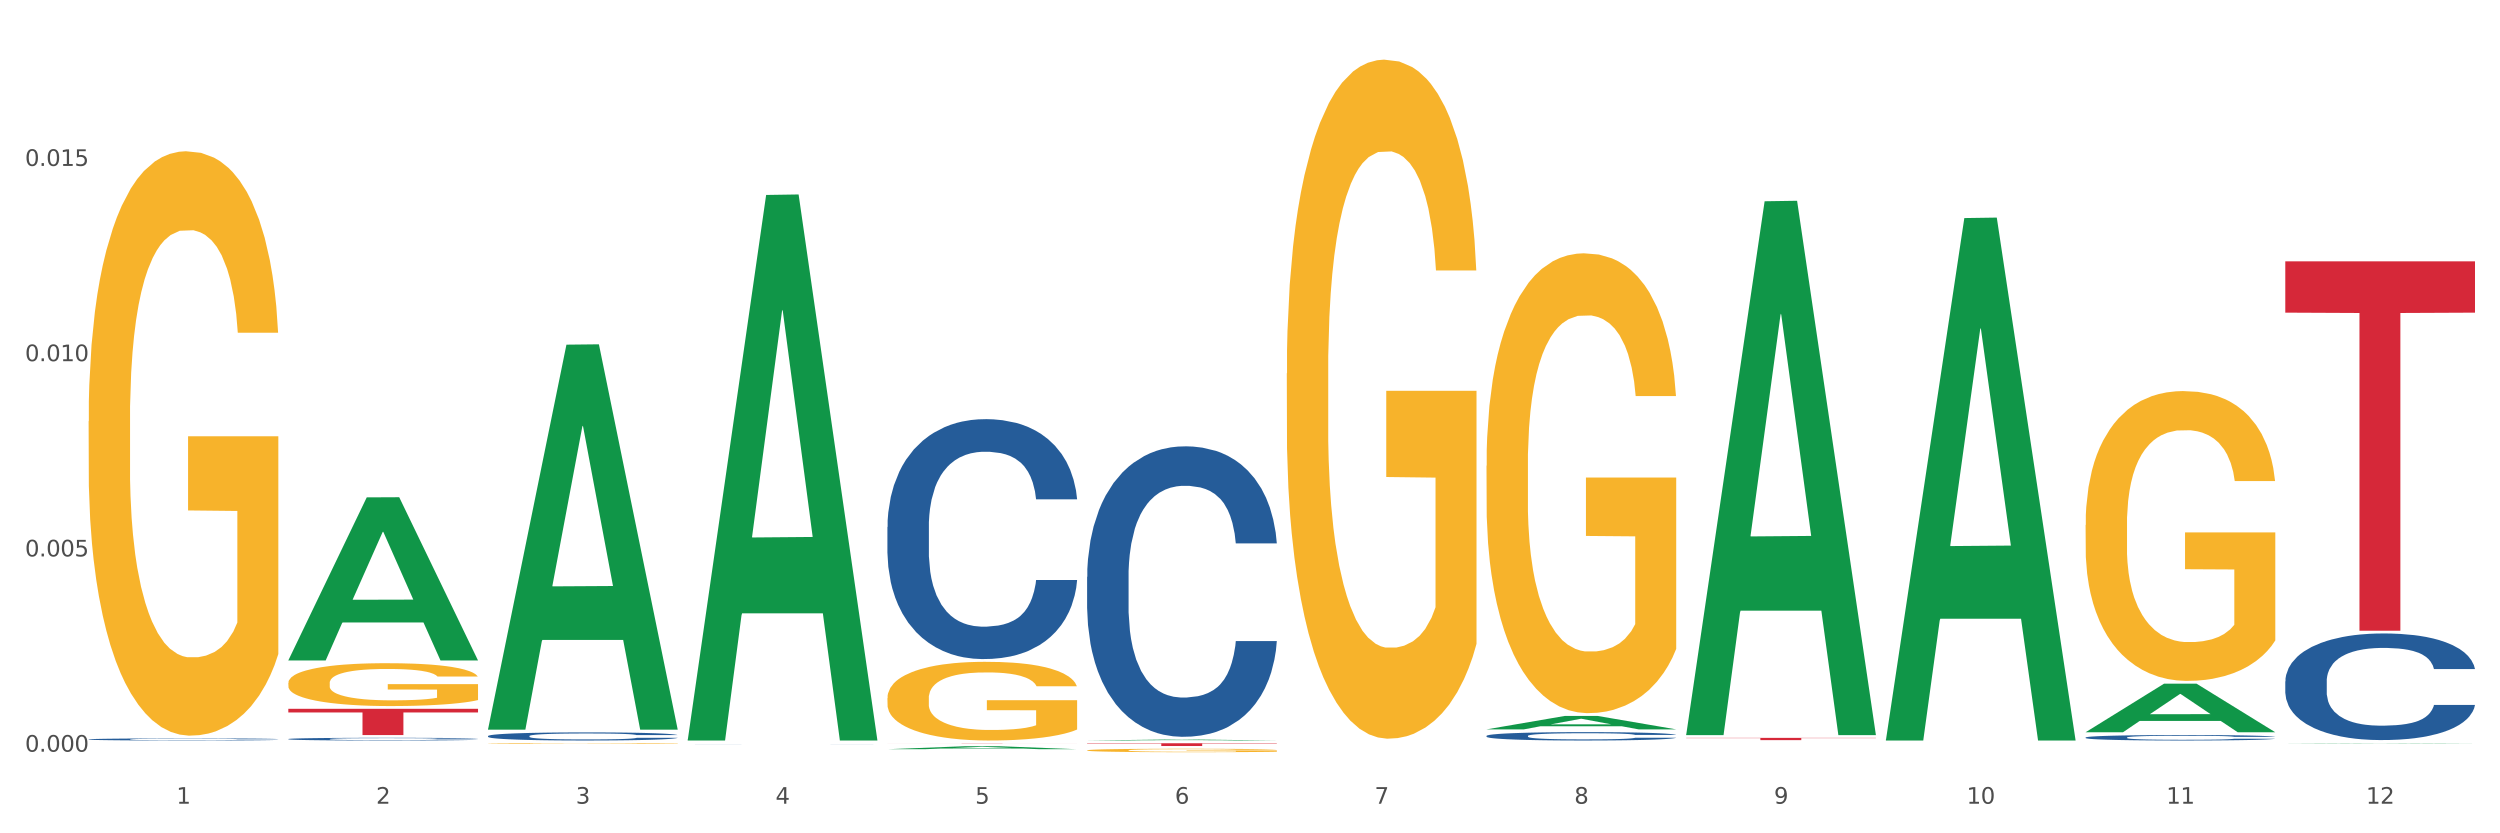
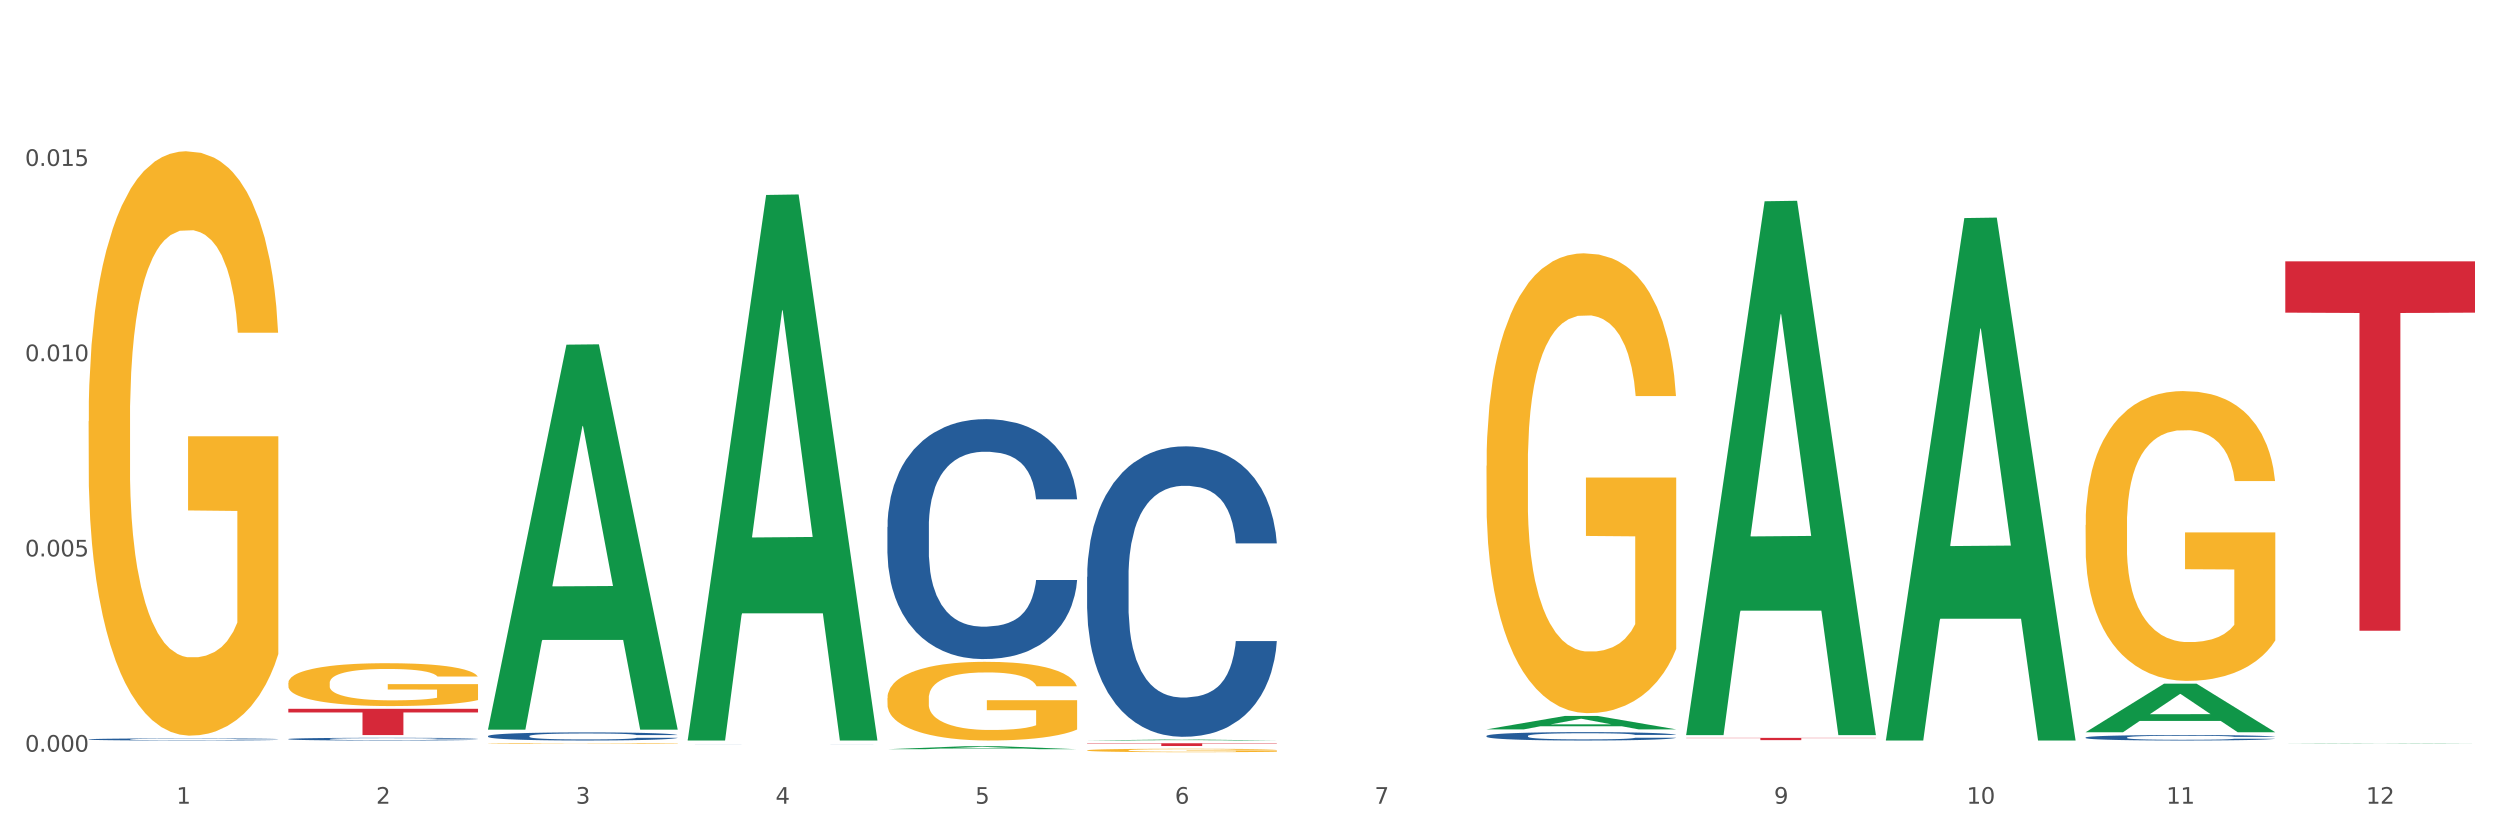
<svg xmlns="http://www.w3.org/2000/svg" xmlns:xlink="http://www.w3.org/1999/xlink" width="1080pt" height="360pt" viewBox="0 0 1080 360" version="1.1">
  <rect x="0" y="0" width="1080" height="360" fill="#333333" stroke="none" />
  <defs>
    <style type="text/css">*{stroke-linejoin: round; stroke-linecap: butt}</style>
  </defs>
  <g id="figure_1">
    <g id="patch_1">
      <path d="M 0 360  L 1080 360  L 1080 0  L 0 0  z " style="fill: #ffffff; stroke: #ffffff; stroke-linejoin: miter" />
    </g>
    <g id="axes_1">
      <g id="matplotlib.axis_1">
        <g id="xtick_1">
          <g id="text_1">
            <g style="fill: #4d4d4d" transform="translate(76.207 347.204) scale(0.096 -0.096)">
              <defs>
                <path id="DejaVuSans-31" d="M 794 531  L 1825 531  L 1825 4091  L 703 3866  L 703 4441  L 1819 4666  L 2450 4666  L 2450 531  L 3481 531  L 3481 0  L 794 0  L 794 531  z " transform="scale(0.016)" />
              </defs>
              <use xlink:href="#DejaVuSans-31" />
            </g>
          </g>
        </g>
        <g id="xtick_2">
          <g id="text_2">
            <g style="fill: #4d4d4d" transform="translate(162.476 347.204) scale(0.096 -0.096)">
              <defs>
                <path id="DejaVuSans-32" d="M 1228 531  L 3431 531  L 3431 0  L 469 0  L 469 531  Q 828 903 1448 1529  Q 2069 2156 2228 2338  Q 2531 2678 2651 2914  Q 2772 3150 2772 3378  Q 2772 3750 2511 3984  Q 2250 4219 1831 4219  Q 1534 4219 1204 4116  Q 875 4013 500 3803  L 500 4441  Q 881 4594 1212 4672  Q 1544 4750 1819 4750  Q 2544 4750 2975 4387  Q 3406 4025 3406 3419  Q 3406 3131 3298 2873  Q 3191 2616 2906 2266  Q 2828 2175 2409 1742  Q 1991 1309 1228 531  z " transform="scale(0.016)" />
              </defs>
              <use xlink:href="#DejaVuSans-32" />
            </g>
          </g>
        </g>
        <g id="xtick_3">
          <g id="text_3">
            <g style="fill: #4d4d4d" transform="translate(248.745 347.204) scale(0.096 -0.096)">
              <defs>
                <path id="DejaVuSans-33" d="M 2597 2516  Q 3050 2419 3304 2112  Q 3559 1806 3559 1356  Q 3559 666 3084 287  Q 2609 -91 1734 -91  Q 1441 -91 1130 -33  Q 819 25 488 141  L 488 750  Q 750 597 1062 519  Q 1375 441 1716 441  Q 2309 441 2620 675  Q 2931 909 2931 1356  Q 2931 1769 2642 2001  Q 2353 2234 1838 2234  L 1294 2234  L 1294 2753  L 1863 2753  Q 2328 2753 2575 2939  Q 2822 3125 2822 3475  Q 2822 3834 2567 4026  Q 2313 4219 1838 4219  Q 1578 4219 1281 4162  Q 984 4106 628 3988  L 628 4550  Q 988 4650 1302 4700  Q 1616 4750 1894 4750  Q 2613 4750 3031 4423  Q 3450 4097 3450 3541  Q 3450 3153 3228 2886  Q 3006 2619 2597 2516  z " transform="scale(0.016)" />
              </defs>
              <use xlink:href="#DejaVuSans-33" />
            </g>
          </g>
        </g>
        <g id="xtick_4">
          <g id="text_4">
            <g style="fill: #4d4d4d" transform="translate(335.014 347.204) scale(0.096 -0.096)">
              <defs>
                <path id="DejaVuSans-34" d="M 2419 4116  L 825 1625  L 2419 1625  L 2419 4116  z M 2253 4666  L 3047 4666  L 3047 1625  L 3713 1625  L 3713 1100  L 3047 1100  L 3047 0  L 2419 0  L 2419 1100  L 313 1100  L 313 1709  L 2253 4666  z " transform="scale(0.016)" />
              </defs>
              <use xlink:href="#DejaVuSans-34" />
            </g>
          </g>
        </g>
        <g id="xtick_5">
          <g id="text_5">
            <g style="fill: #4d4d4d" transform="translate(421.284 347.204) scale(0.096 -0.096)">
              <defs>
                <path id="DejaVuSans-35" d="M 691 4666  L 3169 4666  L 3169 4134  L 1269 4134  L 1269 2991  Q 1406 3038 1543 3061  Q 1681 3084 1819 3084  Q 2600 3084 3056 2656  Q 3513 2228 3513 1497  Q 3513 744 3044 326  Q 2575 -91 1722 -91  Q 1428 -91 1123 -41  Q 819 9 494 109  L 494 744  Q 775 591 1075 516  Q 1375 441 1709 441  Q 2250 441 2565 725  Q 2881 1009 2881 1497  Q 2881 1984 2565 2268  Q 2250 2553 1709 2553  Q 1456 2553 1204 2497  Q 953 2441 691 2322  L 691 4666  z " transform="scale(0.016)" />
              </defs>
              <use xlink:href="#DejaVuSans-35" />
            </g>
          </g>
        </g>
        <g id="xtick_6">
          <g id="text_6">
            <g style="fill: #4d4d4d" transform="translate(507.553 347.204) scale(0.096 -0.096)">
              <defs>
                <path id="DejaVuSans-36" d="M 2113 2584  Q 1688 2584 1439 2293  Q 1191 2003 1191 1497  Q 1191 994 1439 701  Q 1688 409 2113 409  Q 2538 409 2786 701  Q 3034 994 3034 1497  Q 3034 2003 2786 2293  Q 2538 2584 2113 2584  z M 3366 4563  L 3366 3988  Q 3128 4100 2886 4159  Q 2644 4219 2406 4219  Q 1781 4219 1451 3797  Q 1122 3375 1075 2522  Q 1259 2794 1537 2939  Q 1816 3084 2150 3084  Q 2853 3084 3261 2657  Q 3669 2231 3669 1497  Q 3669 778 3244 343  Q 2819 -91 2113 -91  Q 1303 -91 875 529  Q 447 1150 447 2328  Q 447 3434 972 4092  Q 1497 4750 2381 4750  Q 2619 4750 2861 4703  Q 3103 4656 3366 4563  z " transform="scale(0.016)" />
              </defs>
              <use xlink:href="#DejaVuSans-36" />
            </g>
          </g>
        </g>
        <g id="xtick_7">
          <g id="text_7">
            <g style="fill: #4d4d4d" transform="translate(593.822 347.204) scale(0.096 -0.096)">
              <defs>
                <path id="DejaVuSans-37" d="M 525 4666  L 3525 4666  L 3525 4397  L 1831 0  L 1172 0  L 2766 4134  L 525 4134  L 525 4666  z " transform="scale(0.016)" />
              </defs>
              <use xlink:href="#DejaVuSans-37" />
            </g>
          </g>
        </g>
        <g id="xtick_8">
          <g id="text_8">
            <g style="fill: #4d4d4d" transform="translate(680.091 347.204) scale(0.096 -0.096)">
              <defs>
-                 <path id="DejaVuSans-38" d="M 2034 2216  Q 1584 2216 1326 1975  Q 1069 1734 1069 1313  Q 1069 891 1326 650  Q 1584 409 2034 409  Q 2484 409 2743 651  Q 3003 894 3003 1313  Q 3003 1734 2745 1975  Q 2488 2216 2034 2216  z M 1403 2484  Q 997 2584 770 2862  Q 544 3141 544 3541  Q 544 4100 942 4425  Q 1341 4750 2034 4750  Q 2731 4750 3128 4425  Q 3525 4100 3525 3541  Q 3525 3141 3298 2862  Q 3072 2584 2669 2484  Q 3125 2378 3379 2068  Q 3634 1759 3634 1313  Q 3634 634 3220 271  Q 2806 -91 2034 -91  Q 1263 -91 848 271  Q 434 634 434 1313  Q 434 1759 690 2068  Q 947 2378 1403 2484  z M 1172 3481  Q 1172 3119 1398 2916  Q 1625 2713 2034 2713  Q 2441 2713 2670 2916  Q 2900 3119 2900 3481  Q 2900 3844 2670 4047  Q 2441 4250 2034 4250  Q 1625 4250 1398 4047  Q 1172 3844 1172 3481  z " transform="scale(0.016)" />
-               </defs>
+                 </defs>
              <use xlink:href="#DejaVuSans-38" />
            </g>
          </g>
        </g>
        <g id="xtick_9">
          <g id="text_9">
            <g style="fill: #4d4d4d" transform="translate(766.361 347.204) scale(0.096 -0.096)">
              <defs>
                <path id="DejaVuSans-39" d="M 703 97  L 703 672  Q 941 559 1184 500  Q 1428 441 1663 441  Q 2288 441 2617 861  Q 2947 1281 2994 2138  Q 2813 1869 2534 1725  Q 2256 1581 1919 1581  Q 1219 1581 811 2004  Q 403 2428 403 3163  Q 403 3881 828 4315  Q 1253 4750 1959 4750  Q 2769 4750 3195 4129  Q 3622 3509 3622 2328  Q 3622 1225 3098 567  Q 2575 -91 1691 -91  Q 1453 -91 1209 -44  Q 966 3 703 97  z M 1959 2075  Q 2384 2075 2632 2365  Q 2881 2656 2881 3163  Q 2881 3666 2632 3958  Q 2384 4250 1959 4250  Q 1534 4250 1286 3958  Q 1038 3666 1038 3163  Q 1038 2656 1286 2365  Q 1534 2075 1959 2075  z " transform="scale(0.016)" />
              </defs>
              <use xlink:href="#DejaVuSans-39" />
            </g>
          </g>
        </g>
        <g id="xtick_10">
          <g id="text_10">
            <g style="fill: #4d4d4d" transform="translate(849.576 347.204) scale(0.096 -0.096)">
              <defs>
                <path id="DejaVuSans-30" d="M 2034 4250  Q 1547 4250 1301 3770  Q 1056 3291 1056 2328  Q 1056 1369 1301 889  Q 1547 409 2034 409  Q 2525 409 2770 889  Q 3016 1369 3016 2328  Q 3016 3291 2770 3770  Q 2525 4250 2034 4250  z M 2034 4750  Q 2819 4750 3233 4129  Q 3647 3509 3647 2328  Q 3647 1150 3233 529  Q 2819 -91 2034 -91  Q 1250 -91 836 529  Q 422 1150 422 2328  Q 422 3509 836 4129  Q 1250 4750 2034 4750  z " transform="scale(0.016)" />
              </defs>
              <use xlink:href="#DejaVuSans-31" />
              <use xlink:href="#DejaVuSans-30" transform="translate(63.623 0)" />
            </g>
          </g>
        </g>
        <g id="xtick_11">
          <g id="text_11">
            <g style="fill: #4d4d4d" transform="translate(935.845 347.204) scale(0.096 -0.096)">
              <use xlink:href="#DejaVuSans-31" />
              <use xlink:href="#DejaVuSans-31" transform="translate(63.623 0)" />
            </g>
          </g>
        </g>
        <g id="xtick_12">
          <g id="text_12">
            <g style="fill: #4d4d4d" transform="translate(1022.114 347.204) scale(0.096 -0.096)">
              <use xlink:href="#DejaVuSans-31" />
              <use xlink:href="#DejaVuSans-32" transform="translate(63.623 0)" />
            </g>
          </g>
        </g>
        <g id="xtick_13" />
        <g id="xtick_14" />
        <g id="xtick_15" />
        <g id="xtick_16" />
        <g id="xtick_17" />
        <g id="xtick_18" />
        <g id="xtick_19" />
        <g id="xtick_20" />
        <g id="xtick_21" />
        <g id="xtick_22" />
        <g id="xtick_23" />
      </g>
      <g id="matplotlib.axis_2">
        <g id="ytick_1">
          <g id="text_13">
            <g style="fill: #4d4d4d" transform="translate(10.8 324.73) scale(0.096 -0.096)">
              <defs>
                <path id="DejaVuSans-2e" d="M 684 794  L 1344 794  L 1344 0  L 684 0  L 684 794  z " transform="scale(0.016)" />
              </defs>
              <use xlink:href="#DejaVuSans-30" />
              <use xlink:href="#DejaVuSans-2e" transform="translate(63.623 0)" />
              <use xlink:href="#DejaVuSans-30" transform="translate(95.41 0)" />
              <use xlink:href="#DejaVuSans-30" transform="translate(159.033 0)" />
              <use xlink:href="#DejaVuSans-30" transform="translate(222.656 0)" />
            </g>
          </g>
        </g>
        <g id="ytick_2">
          <g id="text_14">
            <g style="fill: #4d4d4d" transform="translate(10.8 240.378) scale(0.096 -0.096)">
              <use xlink:href="#DejaVuSans-30" />
              <use xlink:href="#DejaVuSans-2e" transform="translate(63.623 0)" />
              <use xlink:href="#DejaVuSans-30" transform="translate(95.41 0)" />
              <use xlink:href="#DejaVuSans-30" transform="translate(159.033 0)" />
              <use xlink:href="#DejaVuSans-35" transform="translate(222.656 0)" />
            </g>
          </g>
        </g>
        <g id="ytick_3">
          <g id="text_15">
            <g style="fill: #4d4d4d" transform="translate(10.8 156.026) scale(0.096 -0.096)">
              <use xlink:href="#DejaVuSans-30" />
              <use xlink:href="#DejaVuSans-2e" transform="translate(63.623 0)" />
              <use xlink:href="#DejaVuSans-30" transform="translate(95.41 0)" />
              <use xlink:href="#DejaVuSans-31" transform="translate(159.033 0)" />
              <use xlink:href="#DejaVuSans-30" transform="translate(222.656 0)" />
            </g>
          </g>
        </g>
        <g id="ytick_4">
          <g id="text_16">
            <g style="fill: #4d4d4d" transform="translate(10.8 71.674) scale(0.096 -0.096)">
              <use xlink:href="#DejaVuSans-30" />
              <use xlink:href="#DejaVuSans-2e" transform="translate(63.623 0)" />
              <use xlink:href="#DejaVuSans-30" transform="translate(95.41 0)" />
              <use xlink:href="#DejaVuSans-31" transform="translate(159.033 0)" />
              <use xlink:href="#DejaVuSans-35" transform="translate(222.656 0)" />
            </g>
          </g>
        </g>
        <g id="ytick_5" />
        <g id="ytick_6" />
        <g id="ytick_7" />
        <g id="ytick_8" />
      </g>
      <g id="PolyCollection_1">
-         <path d="M 124.552 285.189  L 124.637 285.123  L 158.433 214.863  L 172.458 214.797  L 206.508 285.321  L 190.286 285.321  L 182.935 268.899  L 148.041 268.899  L 147.787 269.164  L 140.69 285.321  L 124.552 285.321  L 124.552 285.189  L 152.434 259.098  L 178.542 259.032  L 165.615 229.829  L 165.446 229.697  L 165.277 229.895  L 152.35 259.032  L 152.434 259.098  L 124.552 285.189  z " clip-path="url(#p7d08cf307f)" style="fill: #109648" />
        <path d="M 469.629 249.196  L 469.726 249.081  L 469.726 245.872  L 470.017 241.517  L 471.082 233.495  L 472.438 227.421  L 474.763 220.315  L 476.023 217.335  L 477.67 214.012  L 481.06 208.625  L 484.935 204.041  L 487.648 201.52  L 489.682 199.915  L 494.235 197.05  L 496.851 195.79  L 499.563 194.758  L 501.888 194.07  L 505.763 193.268  L 508.863 192.924  L 512.448 192.81  L 515.451 192.924  L 519.422 193.383  L 525.235 194.758  L 527.463 195.56  L 530.466 196.936  L 533.566 198.769  L 536.085 200.603  L 538.991 203.239  L 541.994 206.677  L 544.9 211.032  L 546.935 215.043  L 548.582 219.284  L 550.035 224.441  L 551.1 230.057  L 551.585 234.755  L 533.857 234.755  L 533.372 230.515  L 532.404 225.931  L 531.435 222.836  L 530.369 220.315  L 528.722 217.45  L 527.269 215.616  L 524.847 213.439  L 522.619 212.064  L 520.779 211.261  L 518.551 210.574  L 513.804 209.886  L 510.413 209.886  L 508.282 210.115  L 505.666 210.688  L 503.438 211.49  L 500.823 212.866  L 498.788 214.356  L 496.754 216.304  L 495.591 217.679  L 493.848 220.201  L 492.685 222.263  L 491.135 225.816  L 490.263 228.338  L 488.713 234.87  L 488.035 239.683  L 487.745 243.007  L 487.551 246.674  L 487.551 264.553  L 488.132 272.575  L 488.616 276.013  L 489.391 279.91  L 490.845 284.953  L 492.976 289.881  L 495.204 293.433  L 497.044 295.611  L 498.788 297.215  L 500.532 298.476  L 502.663 299.622  L 504.407 300.31  L 507.023 300.997  L 510.123 301.341  L 512.544 301.341  L 517.485 300.768  L 519.713 300.195  L 521.844 299.393  L 524.169 298.132  L 526.01 296.757  L 527.076 295.726  L 528.819 293.548  L 530.176 291.256  L 531.338 288.62  L 532.113 286.328  L 532.985 282.89  L 533.663 278.993  L 533.857 276.93  L 551.585 276.93  L 551.197 281.056  L 550.519 285.067  L 549.163 290.454  L 548.097 293.548  L 546.45 297.33  L 544.707 300.539  L 542.285 304.092  L 540.057 306.728  L 537.732 309.02  L 535.213 311.083  L 530.66 313.948  L 529.013 314.75  L 525.526 316.125  L 522.813 316.928  L 518.841 317.73  L 514.772 318.188  L 510.51 318.303  L 506.732 318.074  L 502.566 317.386  L 499.951 316.698  L 497.044 315.667  L 493.654 314.063  L 490.457 312.114  L 487.454 309.822  L 484.645 307.186  L 482.029 304.206  L 478.638 299.278  L 476.12 294.465  L 474.279 289.995  L 473.02 286.213  L 471.76 281.4  L 471.082 278.076  L 470.017 270.054  L 469.629 262.605  L 469.629 249.196  z " clip-path="url(#p7d08cf307f)" style="fill: #255c99" />
        <path d="M 383.36 227.642  L 383.457 227.548  L 383.457 224.897  L 383.747 221.3  L 384.813 214.674  L 386.169 209.657  L 388.494 203.787  L 389.754 201.326  L 391.4 198.581  L 394.791 194.132  L 398.666 190.346  L 401.378 188.263  L 403.413 186.938  L 407.966 184.571  L 410.582 183.53  L 413.294 182.678  L 415.619 182.11  L 419.494 181.447  L 422.594 181.163  L 426.178 181.069  L 429.181 181.163  L 433.153 181.542  L 438.966 182.678  L 441.194 183.341  L 444.197 184.476  L 447.297 185.991  L 449.816 187.506  L 452.722 189.683  L 455.725 192.523  L 458.631 196.12  L 460.666 199.433  L 462.312 202.936  L 463.766 207.195  L 464.831 211.834  L 465.316 215.715  L 447.588 215.715  L 447.103 212.212  L 446.134 208.426  L 445.166 205.87  L 444.1 203.787  L 442.453 201.421  L 441 199.906  L 438.578 198.108  L 436.35 196.972  L 434.51 196.309  L 432.281 195.741  L 427.535 195.173  L 424.144 195.173  L 422.013 195.363  L 419.397 195.836  L 417.169 196.499  L 414.553 197.634  L 412.519 198.865  L 410.485 200.474  L 409.322 201.61  L 407.578 203.693  L 406.416 205.397  L 404.866 208.331  L 403.994 210.414  L 402.444 215.81  L 401.766 219.785  L 401.475 222.531  L 401.282 225.56  L 401.282 240.327  L 401.863 246.953  L 402.347 249.793  L 403.122 253.012  L 404.575 257.177  L 406.707 261.247  L 408.935 264.182  L 410.775 265.98  L 412.519 267.306  L 414.263 268.347  L 416.394 269.293  L 418.138 269.861  L 420.753 270.429  L 423.853 270.713  L 426.275 270.713  L 431.216 270.24  L 433.444 269.767  L 435.575 269.104  L 437.9 268.063  L 439.741 266.927  L 440.806 266.075  L 442.55 264.276  L 443.906 262.383  L 445.069 260.206  L 445.844 258.313  L 446.716 255.473  L 447.394 252.254  L 447.588 250.55  L 465.316 250.55  L 464.928 253.958  L 464.25 257.271  L 462.894 261.72  L 461.828 264.276  L 460.181 267.4  L 458.437 270.051  L 456.016 272.985  L 453.788 275.162  L 451.463 277.056  L 448.944 278.76  L 444.391 281.126  L 442.744 281.789  L 439.256 282.925  L 436.544 283.587  L 432.572 284.25  L 428.503 284.629  L 424.241 284.723  L 420.463 284.534  L 416.297 283.966  L 413.682 283.398  L 410.775 282.546  L 407.385 281.221  L 404.188 279.612  L 401.185 277.718  L 398.375 275.541  L 395.76 273.08  L 392.369 269.009  L 389.85 265.034  L 388.01 261.342  L 386.75 258.218  L 385.491 254.242  L 384.813 251.497  L 383.747 244.871  L 383.36 238.718  L 383.36 227.642  z " clip-path="url(#p7d08cf307f)" style="fill: #255c99" />
        <path d="M 297.091 321.572  L 297.187 321.572  L 297.187 321.571  L 297.478 321.57  L 298.544 321.568  L 299.9 321.567  L 302.225 321.565  L 303.484 321.564  L 305.131 321.564  L 308.522 321.562  L 312.397 321.561  L 315.109 321.56  L 317.144 321.56  L 321.697 321.559  L 324.312 321.559  L 327.025 321.559  L 329.35 321.559  L 333.225 321.558  L 336.325 321.558  L 339.909 321.558  L 342.912 321.558  L 346.884 321.558  L 352.697 321.559  L 354.925 321.559  L 357.928 321.559  L 361.028 321.56  L 363.546 321.56  L 366.453 321.561  L 369.456 321.562  L 372.362 321.563  L 374.396 321.564  L 376.043 321.565  L 377.496 321.566  L 378.562 321.568  L 379.046 321.569  L 361.318 321.569  L 360.834 321.568  L 359.865 321.566  L 358.896 321.566  L 357.831 321.565  L 356.184 321.564  L 354.731 321.564  L 352.309 321.563  L 350.081 321.563  L 348.24 321.563  L 346.012 321.563  L 341.265 321.563  L 337.875 321.563  L 335.744 321.563  L 333.128 321.563  L 330.9 321.563  L 328.284 321.563  L 326.25 321.564  L 324.215 321.564  L 323.053 321.564  L 321.309 321.565  L 320.147 321.566  L 318.597 321.566  L 317.725 321.567  L 316.175 321.569  L 315.497 321.57  L 315.206 321.571  L 315.012 321.572  L 315.012 321.576  L 315.594 321.578  L 316.078 321.579  L 316.853 321.58  L 318.306 321.581  L 320.437 321.582  L 322.665 321.583  L 324.506 321.584  L 326.25 321.584  L 327.994 321.584  L 330.125 321.585  L 331.869 321.585  L 334.484 321.585  L 337.584 321.585  L 340.006 321.585  L 344.947 321.585  L 347.175 321.585  L 349.306 321.585  L 351.631 321.584  L 353.472 321.584  L 354.537 321.584  L 356.281 321.583  L 357.637 321.583  L 358.8 321.582  L 359.575 321.581  L 360.446 321.581  L 361.125 321.58  L 361.318 321.579  L 379.046 321.579  L 378.659 321.58  L 377.981 321.581  L 376.625 321.582  L 375.559 321.583  L 373.912 321.584  L 372.168 321.585  L 369.746 321.586  L 367.518 321.586  L 365.193 321.587  L 362.675 321.588  L 358.121 321.588  L 356.475 321.588  L 352.987 321.589  L 350.275 321.589  L 346.303 321.589  L 342.234 321.589  L 337.972 321.589  L 334.194 321.589  L 330.028 321.589  L 327.412 321.589  L 324.506 321.589  L 321.115 321.588  L 317.919 321.588  L 314.916 321.587  L 312.106 321.587  L 309.491 321.586  L 306.1 321.585  L 303.581 321.583  L 301.741 321.582  L 300.481 321.581  L 299.222 321.58  L 298.544 321.579  L 297.478 321.577  L 297.091 321.576  L 297.091 321.572  z " clip-path="url(#p7d08cf307f)" style="fill: #255c99" />
        <path d="M 210.821 317.967  L 210.918 317.964  L 210.918 317.874  L 211.209 317.753  L 212.275 317.528  L 213.631 317.358  L 215.956 317.159  L 217.215 317.076  L 218.862 316.983  L 222.253 316.832  L 226.128 316.704  L 228.84 316.633  L 230.874 316.588  L 235.428 316.508  L 238.043 316.473  L 240.756 316.444  L 243.081 316.425  L 246.956 316.402  L 250.056 316.393  L 253.64 316.389  L 256.643 316.393  L 260.615 316.405  L 266.427 316.444  L 268.655 316.466  L 271.659 316.505  L 274.759 316.556  L 277.277 316.607  L 280.183 316.681  L 283.187 316.777  L 286.093 316.899  L 288.127 317.012  L 289.774 317.13  L 291.227 317.275  L 292.293 317.432  L 292.777 317.563  L 275.049 317.563  L 274.565 317.445  L 273.596 317.316  L 272.627 317.23  L 271.562 317.159  L 269.915 317.079  L 268.462 317.028  L 266.04 316.967  L 263.812 316.928  L 261.971 316.906  L 259.743 316.886  L 254.996 316.867  L 251.606 316.867  L 249.474 316.874  L 246.859 316.89  L 244.631 316.912  L 242.015 316.951  L 239.981 316.992  L 237.946 317.047  L 236.784 317.085  L 235.04 317.156  L 233.878 317.214  L 232.328 317.313  L 231.456 317.384  L 229.906 317.567  L 229.228 317.701  L 228.937 317.794  L 228.743 317.897  L 228.743 318.397  L 229.324 318.622  L 229.809 318.718  L 230.584 318.827  L 232.037 318.968  L 234.168 319.106  L 236.396 319.206  L 238.237 319.267  L 239.981 319.311  L 241.724 319.347  L 243.856 319.379  L 245.599 319.398  L 248.215 319.417  L 251.315 319.427  L 253.737 319.427  L 258.677 319.411  L 260.905 319.395  L 263.037 319.372  L 265.362 319.337  L 267.202 319.299  L 268.268 319.27  L 270.012 319.209  L 271.368 319.145  L 272.53 319.071  L 273.305 319.007  L 274.177 318.911  L 274.855 318.801  L 275.049 318.744  L 292.777 318.744  L 292.39 318.859  L 291.712 318.971  L 290.355 319.122  L 289.29 319.209  L 287.643 319.315  L 285.899 319.405  L 283.477 319.504  L 281.249 319.578  L 278.924 319.642  L 276.405 319.7  L 271.852 319.78  L 270.205 319.802  L 266.718 319.841  L 264.005 319.863  L 260.034 319.886  L 255.965 319.898  L 251.702 319.902  L 247.924 319.895  L 243.759 319.876  L 241.143 319.857  L 238.237 319.828  L 234.846 319.783  L 231.649 319.728  L 228.646 319.664  L 225.837 319.591  L 223.221 319.507  L 219.831 319.369  L 217.312 319.234  L 215.471 319.109  L 214.212 319.004  L 212.953 318.869  L 212.275 318.776  L 211.209 318.551  L 210.821 318.343  L 210.821 317.967  z " clip-path="url(#p7d08cf307f)" style="fill: #255c99" />
        <path d="M 210.821 321.238  L 210.918 321.237  L 210.918 321.226  L 211.112 321.217  L 212.079 321.194  L 213.531 321.175  L 214.595 321.165  L 215.659 321.157  L 216.917 321.148  L 218.465 321.14  L 221.271 321.127  L 223.013 321.121  L 225.142 321.114  L 229.012 321.104  L 231.818 321.099  L 234.721 321.094  L 239.462 321.089  L 242.559 321.086  L 245.849 321.085  L 249.816 321.083  L 252.815 321.083  L 259.395 321.084  L 265.007 321.087  L 267.716 321.089  L 271.2 321.092  L 273.038 321.095  L 276.038 321.1  L 279.134 321.106  L 281.263 321.112  L 284.456 321.122  L 286.875 321.133  L 289.1 321.145  L 290.261 321.154  L 291.132 321.163  L 291.906 321.172  L 292.68 321.187  L 275.264 321.187  L 274.586 321.176  L 273.522 321.166  L 271.974 321.156  L 270.619 321.15  L 268.297 321.143  L 266.168 321.138  L 263.943 321.134  L 261.233 321.131  L 259.105 321.129  L 256.105 321.128  L 250.203 321.129  L 246.236 321.131  L 243.526 321.134  L 241.785 321.137  L 240.236 321.14  L 238.495 321.144  L 236.463 321.151  L 235.011 321.156  L 233.56 321.164  L 232.399 321.171  L 231.335 321.18  L 230.464 321.189  L 229.786 321.198  L 229.206 321.21  L 228.722 321.229  L 228.722 321.271  L 228.916 321.281  L 229.399 321.293  L 229.98 321.303  L 230.947 321.314  L 231.818 321.322  L 233.463 321.333  L 235.302 321.342  L 236.753 321.348  L 238.204 321.352  L 240.72 321.359  L 243.526 321.365  L 245.945 321.368  L 249.235 321.371  L 251.461 321.372  L 253.396 321.373  L 258.137 321.373  L 261.524 321.372  L 265.297 321.37  L 268.2 321.367  L 270.619 321.364  L 273.328 321.358  L 275.07 321.353  L 275.07 321.289  L 253.783 321.289  L 253.783 321.246  L 292.777 321.246  L 292.777 321.371  L 291.132 321.378  L 289.294 321.383  L 287.359 321.389  L 284.456 321.395  L 280.972 321.401  L 277.876 321.405  L 274.586 321.409  L 270.716 321.412  L 265.684 321.416  L 262.588 321.417  L 258.718 321.418  L 254.17 321.418  L 250.203 321.417  L 246.332 321.416  L 242.268 321.413  L 238.301 321.409  L 235.302 321.405  L 232.302 321.4  L 229.109 321.394  L 226.593 321.388  L 224.658 321.382  L 222.529 321.375  L 220.207 321.366  L 218.465 321.358  L 216.917 321.349  L 215.272 321.338  L 214.111 321.329  L 212.95 321.317  L 212.273 321.308  L 211.499 321.294  L 210.918 321.275  L 210.821 321.238  z " clip-path="url(#p7d08cf307f)" style="fill: #f7b32b" />
        <path d="M 38.283 319.399  L 38.38 319.398  L 38.38 319.375  L 38.67 319.343  L 39.736 319.285  L 41.092 319.241  L 43.417 319.189  L 44.677 319.168  L 46.324 319.143  L 49.714 319.104  L 53.589 319.071  L 56.302 319.053  L 58.336 319.041  L 62.889 319.02  L 65.505 319.011  L 68.217 319.003  L 70.542 318.998  L 74.417 318.993  L 77.517 318.99  L 81.101 318.989  L 84.105 318.99  L 88.076 318.993  L 93.889 319.003  L 96.117 319.009  L 99.12 319.019  L 102.22 319.033  L 104.739 319.046  L 107.645 319.065  L 110.648 319.09  L 113.554 319.122  L 115.589 319.151  L 117.236 319.182  L 118.689 319.219  L 119.754 319.26  L 120.239 319.294  L 102.511 319.294  L 102.026 319.263  L 101.058 319.23  L 100.089 319.208  L 99.023 319.189  L 97.376 319.168  L 95.923 319.155  L 93.501 319.139  L 91.273 319.129  L 89.433 319.123  L 87.205 319.118  L 82.458 319.113  L 79.067 319.113  L 76.936 319.115  L 74.32 319.119  L 72.092 319.125  L 69.477 319.135  L 67.442 319.146  L 65.408 319.16  L 64.245 319.17  L 62.502 319.188  L 61.339 319.203  L 59.789 319.229  L 58.917 319.248  L 57.367 319.295  L 56.689 319.33  L 56.399 319.354  L 56.205 319.381  L 56.205 319.511  L 56.786 319.569  L 57.27 319.594  L 58.045 319.623  L 59.498 319.659  L 61.63 319.695  L 63.858 319.721  L 65.698 319.737  L 67.442 319.748  L 69.186 319.758  L 71.317 319.766  L 73.061 319.771  L 75.677 319.776  L 78.776 319.778  L 81.198 319.778  L 86.139 319.774  L 88.367 319.77  L 90.498 319.764  L 92.823 319.755  L 94.664 319.745  L 95.73 319.738  L 97.473 319.722  L 98.83 319.705  L 99.992 319.686  L 100.767 319.669  L 101.639 319.644  L 102.317 319.616  L 102.511 319.601  L 120.239 319.601  L 119.851 319.631  L 119.173 319.66  L 117.817 319.699  L 116.751 319.722  L 115.104 319.749  L 113.361 319.773  L 110.939 319.798  L 108.711 319.818  L 106.386 319.834  L 103.867 319.849  L 99.314 319.87  L 97.667 319.876  L 94.18 319.886  L 91.467 319.892  L 87.495 319.898  L 83.426 319.901  L 79.164 319.902  L 75.386 319.9  L 71.22 319.895  L 68.605 319.89  L 65.698 319.883  L 62.308 319.871  L 59.111 319.857  L 56.108 319.84  L 53.299 319.821  L 50.683 319.799  L 47.292 319.763  L 44.774 319.728  L 42.933 319.696  L 41.674 319.668  L 40.414 319.633  L 39.736 319.609  L 38.67 319.551  L 38.283 319.497  L 38.283 319.399  z " clip-path="url(#p7d08cf307f)" style="fill: #255c99" />
        <path d="M 38.283 182.003  L 38.38 181.772  L 38.38 173.472  L 38.573 166.324  L 39.541 149.031  L 40.992 134.736  L 42.057 127.127  L 43.121 120.902  L 44.379 114.677  L 45.927 108.221  L 48.733 98.767  L 50.475 93.925  L 52.603 88.853  L 56.474 81.475  L 59.28 77.324  L 62.183 73.866  L 66.924 69.716  L 70.02 67.871  L 73.31 66.488  L 77.277 65.565  L 80.277 65.335  L 86.857 66.027  L 92.469 68.102  L 95.178 69.716  L 98.661 72.482  L 100.5 74.327  L 103.499 78.016  L 106.596 82.858  L 108.724 87.008  L 111.917 94.848  L 114.336 102.687  L 116.562 112.371  L 117.723 119.057  L 118.594 125.283  L 119.368 132.43  L 120.142 143.728  L 102.725 143.728  L 102.048 135.658  L 100.983 128.05  L 99.435 120.671  L 98.081 116.06  L 95.758 110.296  L 93.63 106.607  L 91.404 103.84  L 88.695 101.534  L 86.566 100.381  L 83.567 99.459  L 77.664 99.69  L 73.697 101.534  L 70.988 103.84  L 69.246 105.915  L 67.698 108.221  L 65.956 111.449  L 63.924 116.291  L 62.473 120.671  L 61.022 126.205  L 59.86 131.739  L 58.796 138.195  L 57.925 145.112  L 57.248 152.259  L 56.667 161.021  L 56.184 175.547  L 56.184 207.135  L 56.377 214.282  L 56.861 223.736  L 57.441 230.883  L 58.409 239.414  L 59.28 245.179  L 60.925 253.479  L 62.763 260.396  L 64.215 264.777  L 65.666 268.466  L 68.182 273.539  L 70.988 277.689  L 73.407 280.225  L 76.697 282.531  L 78.922 283.453  L 80.857 283.914  L 85.599 283.914  L 88.985 283.223  L 92.759 281.609  L 95.662 279.533  L 98.081 276.997  L 100.79 272.847  L 102.532 268.927  L 102.532 220.738  L 81.244 220.508  L 81.244 188.459  L 120.239 188.459  L 120.239 282.531  L 118.594 287.373  L 116.755 291.754  L 114.82 295.673  L 111.917 300.515  L 108.434 305.127  L 105.338 308.355  L 102.048 311.121  L 98.177 313.658  L 93.146 315.963  L 90.05 316.886  L 86.179 317.577  L 81.631 317.808  L 77.664 317.347  L 73.794 316.194  L 69.73 314.119  L 65.763 311.121  L 62.763 308.124  L 59.764 304.435  L 56.571 299.593  L 54.055 294.982  L 52.12 290.831  L 49.991 285.528  L 47.669 278.611  L 45.927 272.386  L 44.379 265.93  L 42.734 257.629  L 41.573 250.482  L 40.412 241.49  L 39.734 234.803  L 38.96 224.427  L 38.38 209.902  L 38.283 182.003  z " clip-path="url(#p7d08cf307f)" style="fill: #f7b32b" />
        <path d="M 124.552 306.199  L 206.508 306.199  L 206.508 307.776  L 174.269 307.786  L 174.269 317.545  L 156.597 317.545  L 156.597 307.786  L 124.552 307.776  L 124.552 306.21  L 124.552 306.199  z " clip-path="url(#p7d08cf307f)" style="fill: #d62839" />
-         <path d="M 383.36 321.083  L 465.316 321.083  L 465.316 321.094  L 433.077 321.094  L 433.077 321.164  L 415.404 321.164  L 415.404 321.094  L 383.36 321.094  L 383.36 321.083  L 383.36 321.083  z " clip-path="url(#p7d08cf307f)" style="fill: #d62839" />
        <path d="M 469.629 321.083  L 551.585 321.083  L 551.585 321.249  L 519.346 321.25  L 519.346 322.278  L 501.673 322.278  L 501.673 321.25  L 469.629 321.249  L 469.629 321.084  L 469.629 321.083  z " clip-path="url(#p7d08cf307f)" style="fill: #d62839" />
        <path d="M 728.437 318.749  L 810.392 318.749  L 810.392 318.886  L 778.154 318.887  L 778.154 319.737  L 760.481 319.737  L 760.481 318.887  L 728.437 318.886  L 728.437 318.75  L 728.437 318.749  z " clip-path="url(#p7d08cf307f)" style="fill: #d62839" />
        <path d="M 987.244 112.885  L 1069.2 112.885  L 1069.2 135.062  L 1036.961 135.212  L 1036.961 272.471  L 1019.289 272.471  L 1019.289 135.212  L 987.244 135.062  L 987.244 113.034  L 987.244 112.885  z " clip-path="url(#p7d08cf307f)" style="fill: #d62839" />
        <path d="M 900.975 226.8  L 901.072 226.685  L 901.072 222.569  L 901.265 219.024  L 902.233 210.448  L 903.684 203.358  L 904.749 199.585  L 905.813 196.497  L 907.071 193.41  L 908.619 190.208  L 911.425 185.52  L 913.167 183.118  L 915.296 180.603  L 919.166 176.944  L 921.972 174.885  L 924.875 173.17  L 929.616 171.112  L 932.712 170.197  L 936.002 169.511  L 939.969 169.054  L 942.969 168.939  L 949.549 169.282  L 955.161 170.311  L 957.87 171.112  L 961.353 172.484  L 963.192 173.399  L 966.191 175.228  L 969.288 177.63  L 971.416 179.688  L 974.609 183.576  L 977.028 187.464  L 979.254 192.266  L 980.415 195.583  L 981.286 198.67  L 982.06 202.215  L 982.834 207.818  L 965.417 207.818  L 964.74 203.816  L 963.676 200.042  L 962.127 196.383  L 960.773 194.096  L 958.451 191.237  L 956.322 189.408  L 954.096 188.035  L 951.387 186.892  L 949.258 186.32  L 946.259 185.863  L 940.356 185.977  L 936.389 186.892  L 933.68 188.035  L 931.938 189.065  L 930.39 190.208  L 928.648 191.809  L 926.616 194.21  L 925.165 196.383  L 923.714 199.127  L 922.553 201.872  L 921.488 205.074  L 920.617 208.504  L 919.94 212.049  L 919.359 216.394  L 918.876 223.598  L 918.876 239.264  L 919.069 242.809  L 919.553 247.497  L 920.134 251.042  L 921.101 255.273  L 921.972 258.131  L 923.617 262.248  L 925.455 265.679  L 926.907 267.851  L 928.358 269.681  L 930.874 272.196  L 933.68 274.255  L 936.099 275.513  L 939.389 276.656  L 941.614 277.113  L 943.549 277.342  L 948.291 277.342  L 951.677 276.999  L 955.451 276.199  L 958.354 275.17  L 960.773 273.912  L 963.482 271.853  L 965.224 269.909  L 965.224 246.01  L 943.937 245.896  L 943.937 230.002  L 982.931 230.002  L 982.931 276.656  L 981.286 279.057  L 979.447 281.23  L 977.512 283.174  L 974.609 285.575  L 971.126 287.862  L 968.03 289.463  L 964.74 290.835  L 960.87 292.093  L 955.838 293.237  L 952.742 293.694  L 948.871 294.037  L 944.324 294.151  L 940.356 293.923  L 936.486 293.351  L 932.422 292.322  L 928.455 290.835  L 925.455 289.349  L 922.456 287.519  L 919.263 285.118  L 916.747 282.831  L 914.812 280.773  L 912.683 278.143  L 910.361 274.712  L 908.619 271.625  L 907.071 268.423  L 905.426 264.306  L 904.265 260.762  L 903.104 256.302  L 902.426 252.986  L 901.652 247.84  L 901.072 240.636  L 900.975 226.8  z " clip-path="url(#p7d08cf307f)" style="fill: #f7b32b" />
        <path d="M 642.167 201.224  L 642.264 201.043  L 642.264 194.511  L 642.458 188.887  L 643.425 175.279  L 644.877 164.03  L 645.941 158.043  L 647.005 153.144  L 648.263 148.245  L 649.811 143.165  L 652.618 135.726  L 654.359 131.916  L 656.488 127.925  L 660.358 122.119  L 663.164 118.853  L 666.067 116.132  L 670.808 112.866  L 673.905 111.414  L 677.195 110.326  L 681.162 109.6  L 684.161 109.419  L 690.741 109.963  L 696.353 111.596  L 699.062 112.866  L 702.546 115.043  L 704.384 116.494  L 707.384 119.397  L 710.48 123.208  L 712.609 126.473  L 715.802 132.642  L 718.221 138.811  L 720.446 146.431  L 721.607 151.693  L 722.478 156.591  L 723.252 162.216  L 724.026 171.106  L 706.61 171.106  L 705.932 164.756  L 704.868 158.769  L 703.32 152.963  L 701.965 149.334  L 699.643 144.798  L 697.514 141.895  L 695.289 139.718  L 692.579 137.904  L 690.451 136.997  L 687.451 136.271  L 681.549 136.452  L 677.582 137.904  L 674.872 139.718  L 673.131 141.351  L 671.582 143.165  L 669.841 145.705  L 667.809 149.515  L 666.357 152.963  L 664.906 157.317  L 663.745 161.672  L 662.681 166.752  L 661.81 172.195  L 661.132 177.819  L 660.552 184.714  L 660.068 196.144  L 660.068 221.001  L 660.262 226.625  L 660.745 234.064  L 661.326 239.688  L 662.294 246.401  L 663.164 250.937  L 664.809 257.469  L 666.648 262.912  L 668.099 266.359  L 669.551 269.262  L 672.066 273.254  L 674.872 276.519  L 677.291 278.515  L 680.581 280.33  L 682.807 281.055  L 684.742 281.418  L 689.483 281.418  L 692.87 280.874  L 696.643 279.604  L 699.546 277.971  L 701.965 275.975  L 704.674 272.709  L 706.416 269.625  L 706.416 231.705  L 685.129 231.524  L 685.129 206.304  L 724.123 206.304  L 724.123 280.33  L 722.478 284.14  L 720.64 287.587  L 718.705 290.671  L 715.802 294.481  L 712.318 298.11  L 709.222 300.65  L 705.932 302.827  L 702.062 304.823  L 697.03 306.638  L 693.934 307.363  L 690.064 307.908  L 685.516 308.089  L 681.549 307.726  L 677.678 306.819  L 673.614 305.186  L 669.647 302.827  L 666.648 300.469  L 663.648 297.566  L 660.455 293.756  L 657.939 290.127  L 656.004 286.861  L 653.875 282.688  L 651.553 277.245  L 649.811 272.346  L 648.263 267.266  L 646.618 260.735  L 645.457 255.11  L 644.296 248.034  L 643.619 242.773  L 642.845 234.608  L 642.264 223.178  L 642.167 201.224  z " clip-path="url(#p7d08cf307f)" style="fill: #f7b32b" />
-         <path d="M 555.898 161.323  L 555.995 161.055  L 555.995 151.41  L 556.189 143.105  L 557.156 123.012  L 558.608 106.401  L 559.672 97.56  L 560.736 90.326  L 561.994 83.093  L 563.542 75.591  L 566.348 64.607  L 568.09 58.981  L 570.219 53.087  L 574.089 44.513  L 576.895 39.691  L 579.798 35.672  L 584.539 30.85  L 587.636 28.707  L 590.925 27.099  L 594.893 26.027  L 597.892 25.759  L 604.472 26.563  L 610.084 28.974  L 612.793 30.85  L 616.276 34.065  L 618.115 36.208  L 621.114 40.495  L 624.211 46.121  L 626.34 50.943  L 629.533 60.052  L 631.952 69.161  L 634.177 80.414  L 635.338 88.183  L 636.209 95.417  L 636.983 103.722  L 637.757 116.85  L 620.34 116.85  L 619.663 107.473  L 618.599 98.632  L 617.051 90.058  L 615.696 84.7  L 613.374 78.002  L 611.245 73.716  L 609.019 70.501  L 606.31 67.822  L 604.181 66.482  L 601.182 65.41  L 595.28 65.678  L 591.312 67.822  L 588.603 70.501  L 586.861 72.912  L 585.313 75.591  L 583.572 79.342  L 581.54 84.968  L 580.088 90.058  L 578.637 96.488  L 577.476 102.918  L 576.411 110.42  L 575.541 118.457  L 574.863 126.762  L 574.283 136.943  L 573.799 153.821  L 573.799 190.525  L 573.992 198.831  L 574.476 209.815  L 575.057 218.12  L 576.024 228.033  L 576.895 234.731  L 578.54 244.376  L 580.379 252.413  L 581.83 257.503  L 583.281 261.79  L 585.797 267.684  L 588.603 272.507  L 591.022 275.454  L 594.312 278.133  L 596.537 279.204  L 598.473 279.74  L 603.214 279.74  L 606.6 278.936  L 610.374 277.061  L 613.277 274.65  L 615.696 271.703  L 618.405 266.88  L 620.147 262.326  L 620.147 206.332  L 598.86 206.064  L 598.86 168.825  L 637.854 168.825  L 637.854 278.133  L 636.209 283.759  L 634.371 288.849  L 632.435 293.404  L 629.533 299.03  L 626.049 304.388  L 622.953 308.139  L 619.663 311.354  L 615.793 314.301  L 610.761 316.98  L 607.665 318.052  L 603.794 318.855  L 599.247 319.123  L 595.28 318.587  L 591.409 317.248  L 587.345 314.837  L 583.378 311.354  L 580.379 307.871  L 577.379 303.584  L 574.186 297.958  L 571.67 292.6  L 569.735 287.778  L 567.606 281.616  L 565.284 273.578  L 563.542 266.345  L 561.994 258.843  L 560.349 249.198  L 559.188 240.893  L 558.027 230.444  L 557.35 222.675  L 556.576 210.619  L 555.995 193.74  L 555.898 161.323  z " clip-path="url(#p7d08cf307f)" style="fill: #f7b32b" />
        <path d="M 469.629 324.148  L 469.726 324.146  L 469.726 324.097  L 469.919 324.055  L 470.887 323.953  L 472.338 323.869  L 473.403 323.824  L 474.467 323.787  L 475.725 323.75  L 477.273 323.712  L 480.079 323.656  L 481.821 323.628  L 483.95 323.598  L 487.82 323.554  L 490.626 323.53  L 493.529 323.509  L 498.27 323.485  L 501.366 323.474  L 504.656 323.466  L 508.623 323.46  L 511.623 323.459  L 518.203 323.463  L 523.815 323.475  L 526.524 323.485  L 530.007 323.501  L 531.846 323.512  L 534.845 323.534  L 537.942 323.562  L 540.07 323.587  L 543.263 323.633  L 545.682 323.68  L 547.908 323.737  L 549.069 323.776  L 549.94 323.813  L 550.714 323.855  L 551.488 323.922  L 534.071 323.922  L 533.394 323.874  L 532.33 323.829  L 530.781 323.786  L 529.427 323.758  L 527.104 323.724  L 524.976 323.703  L 522.75 323.686  L 520.041 323.673  L 517.912 323.666  L 514.913 323.66  L 509.01 323.662  L 505.043 323.673  L 502.334 323.686  L 500.592 323.699  L 499.044 323.712  L 497.302 323.731  L 495.27 323.76  L 493.819 323.786  L 492.368 323.818  L 491.207 323.851  L 490.142 323.889  L 489.271 323.93  L 488.594 323.972  L 488.013 324.024  L 487.53 324.11  L 487.53 324.296  L 487.723 324.338  L 488.207 324.394  L 488.788 324.436  L 489.755 324.487  L 490.626 324.521  L 492.271 324.57  L 494.109 324.611  L 495.561 324.636  L 497.012 324.658  L 499.528 324.688  L 502.334 324.713  L 504.753 324.728  L 508.043 324.741  L 510.268 324.747  L 512.203 324.749  L 516.945 324.749  L 520.331 324.745  L 524.105 324.736  L 527.008 324.724  L 529.427 324.709  L 532.136 324.684  L 533.878 324.661  L 533.878 324.376  L 512.59 324.375  L 512.59 324.186  L 551.585 324.186  L 551.585 324.741  L 549.94 324.77  L 548.101 324.796  L 546.166 324.819  L 543.263 324.847  L 539.78 324.875  L 536.684 324.894  L 533.394 324.91  L 529.523 324.925  L 524.492 324.939  L 521.396 324.944  L 517.525 324.948  L 512.978 324.95  L 509.01 324.947  L 505.14 324.94  L 501.076 324.928  L 497.109 324.91  L 494.109 324.892  L 491.11 324.871  L 487.917 324.842  L 485.401 324.815  L 483.466 324.79  L 481.337 324.759  L 479.015 324.718  L 477.273 324.681  L 475.725 324.643  L 474.08 324.594  L 472.919 324.552  L 471.758 324.499  L 471.08 324.459  L 470.306 324.398  L 469.726 324.312  L 469.629 324.148  z " clip-path="url(#p7d08cf307f)" style="fill: #f7b32b" />
        <path d="M 383.36 301.615  L 383.457 301.584  L 383.457 300.466  L 383.65 299.503  L 384.618 297.175  L 386.069 295.25  L 387.133 294.225  L 388.198 293.387  L 389.456 292.549  L 391.004 291.679  L 393.81 290.406  L 395.552 289.754  L 397.68 289.071  L 401.551 288.078  L 404.357 287.519  L 407.26 287.053  L 412.001 286.495  L 415.097 286.246  L 418.387 286.06  L 422.354 285.936  L 425.354 285.905  L 431.933 285.998  L 437.545 286.277  L 440.255 286.495  L 443.738 286.867  L 445.577 287.115  L 448.576 287.612  L 451.672 288.264  L 453.801 288.823  L 456.994 289.879  L 459.413 290.934  L 461.639 292.238  L 462.8 293.139  L 463.671 293.977  L 464.445 294.939  L 465.219 296.461  L 447.802 296.461  L 447.125 295.374  L 446.06 294.35  L 444.512 293.356  L 443.158 292.735  L 440.835 291.959  L 438.707 291.462  L 436.481 291.09  L 433.772 290.779  L 431.643 290.624  L 428.644 290.5  L 422.741 290.531  L 418.774 290.779  L 416.065 291.09  L 414.323 291.369  L 412.775 291.679  L 411.033 292.114  L 409.001 292.766  L 407.55 293.356  L 406.098 294.101  L 404.937 294.846  L 403.873 295.716  L 403.002 296.647  L 402.325 297.61  L 401.744 298.789  L 401.26 300.745  L 401.26 304.999  L 401.454 305.961  L 401.938 307.234  L 402.518 308.197  L 403.486 309.346  L 404.357 310.122  L 406.002 311.239  L 407.84 312.171  L 409.292 312.761  L 410.743 313.258  L 413.259 313.941  L 416.065 314.499  L 418.484 314.841  L 421.774 315.151  L 423.999 315.276  L 425.934 315.338  L 430.675 315.338  L 434.062 315.245  L 437.836 315.027  L 440.739 314.748  L 443.158 314.406  L 445.867 313.847  L 447.608 313.32  L 447.608 306.831  L 426.321 306.8  L 426.321 302.484  L 465.316 302.484  L 465.316 315.151  L 463.671 315.803  L 461.832 316.393  L 459.897 316.921  L 456.994 317.573  L 453.511 318.194  L 450.415 318.629  L 447.125 319.001  L 443.254 319.343  L 438.223 319.653  L 435.126 319.777  L 431.256 319.871  L 426.708 319.902  L 422.741 319.84  L 418.871 319.684  L 414.807 319.405  L 410.84 319.001  L 407.84 318.598  L 404.841 318.101  L 401.647 317.449  L 399.132 316.828  L 397.197 316.269  L 395.068 315.555  L 392.746 314.624  L 391.004 313.785  L 389.456 312.916  L 387.811 311.798  L 386.65 310.836  L 385.489 309.625  L 384.811 308.725  L 384.037 307.327  L 383.457 305.371  L 383.36 301.615  z " clip-path="url(#p7d08cf307f)" style="fill: #f7b32b" />
        <path d="M 642.167 317.904  L 642.264 317.9  L 642.264 317.808  L 642.555 317.682  L 643.621 317.45  L 644.977 317.274  L 647.302 317.069  L 648.561 316.983  L 650.208 316.886  L 653.599 316.731  L 657.474 316.598  L 660.186 316.525  L 662.22 316.479  L 666.774 316.396  L 669.389 316.36  L 672.102 316.33  L 674.427 316.31  L 678.302 316.287  L 681.402 316.277  L 684.986 316.273  L 687.989 316.277  L 691.961 316.29  L 697.773 316.33  L 700.001 316.353  L 703.005 316.393  L 706.105 316.446  L 708.623 316.499  L 711.53 316.575  L 714.533 316.674  L 717.439 316.8  L 719.473 316.916  L 721.12 317.039  L 722.573 317.188  L 723.639 317.35  L 724.123 317.486  L 706.395 317.486  L 705.911 317.364  L 704.942 317.231  L 703.973 317.142  L 702.908 317.069  L 701.261 316.986  L 699.808 316.933  L 697.386 316.87  L 695.158 316.83  L 693.317 316.807  L 691.089 316.787  L 686.342 316.767  L 682.952 316.767  L 680.82 316.774  L 678.205 316.79  L 675.977 316.814  L 673.361 316.853  L 671.327 316.896  L 669.292 316.953  L 668.13 316.992  L 666.386 317.065  L 665.224 317.125  L 663.674 317.228  L 662.802 317.301  L 661.252 317.489  L 660.574 317.629  L 660.283 317.725  L 660.089 317.831  L 660.089 318.348  L 660.67 318.58  L 661.155 318.679  L 661.93 318.792  L 663.383 318.937  L 665.514 319.08  L 667.742 319.183  L 669.583 319.246  L 671.327 319.292  L 673.07 319.328  L 675.202 319.362  L 676.945 319.381  L 679.561 319.401  L 682.661 319.411  L 685.083 319.411  L 690.023 319.395  L 692.252 319.378  L 694.383 319.355  L 696.708 319.319  L 698.548 319.279  L 699.614 319.249  L 701.358 319.186  L 702.714 319.12  L 703.876 319.043  L 704.651 318.977  L 705.523 318.878  L 706.201 318.765  L 706.395 318.706  L 724.123 318.706  L 723.736 318.825  L 723.058 318.941  L 721.701 319.097  L 720.636 319.186  L 718.989 319.295  L 717.245 319.388  L 714.823 319.491  L 712.595 319.567  L 710.27 319.633  L 707.751 319.693  L 703.198 319.776  L 701.551 319.799  L 698.064 319.839  L 695.351 319.862  L 691.38 319.885  L 687.311 319.898  L 683.048 319.902  L 679.27 319.895  L 675.105 319.875  L 672.489 319.855  L 669.583 319.825  L 666.192 319.779  L 662.995 319.723  L 659.992 319.656  L 657.183 319.58  L 654.567 319.494  L 651.177 319.352  L 648.658 319.212  L 646.817 319.083  L 645.558 318.974  L 644.299 318.835  L 643.621 318.739  L 642.555 318.507  L 642.167 318.291  L 642.167 317.904  z " clip-path="url(#p7d08cf307f)" style="fill: #255c99" />
        <path d="M 900.975 318.595  L 901.072 318.592  L 901.072 318.532  L 901.363 318.449  L 902.428 318.298  L 903.784 318.183  L 906.109 318.048  L 907.369 317.992  L 909.016 317.929  L 912.406 317.827  L 916.281 317.74  L 918.994 317.693  L 921.028 317.662  L 925.581 317.608  L 928.197 317.584  L 930.909 317.565  L 933.234 317.552  L 937.109 317.537  L 940.209 317.53  L 943.794 317.528  L 946.797 317.53  L 950.768 317.539  L 956.581 317.565  L 958.809 317.58  L 961.812 317.606  L 964.912 317.641  L 967.431 317.675  L 970.337 317.725  L 973.34 317.79  L 976.246 317.873  L 978.281 317.949  L 979.928 318.029  L 981.381 318.126  L 982.446 318.232  L 982.931 318.321  L 965.203 318.321  L 964.718 318.241  L 963.75 318.154  L 962.781 318.096  L 961.715 318.048  L 960.068 317.994  L 958.615 317.959  L 956.193 317.918  L 953.965 317.892  L 952.125 317.877  L 949.897 317.864  L 945.15 317.851  L 941.759 317.851  L 939.628 317.855  L 937.012 317.866  L 934.784 317.881  L 932.169 317.907  L 930.134 317.935  L 928.1 317.972  L 926.937 317.998  L 925.194 318.046  L 924.031 318.085  L 922.481 318.152  L 921.609 318.2  L 920.059 318.324  L 919.381 318.415  L 919.091 318.477  L 918.897 318.547  L 918.897 318.885  L 919.478 319.037  L 919.962 319.102  L 920.737 319.175  L 922.191 319.271  L 924.322 319.364  L 926.55 319.431  L 928.391 319.472  L 930.134 319.503  L 931.878 319.527  L 934.009 319.548  L 935.753 319.561  L 938.369 319.574  L 941.469 319.581  L 943.89 319.581  L 948.831 319.57  L 951.059 319.559  L 953.19 319.544  L 955.515 319.52  L 957.356 319.494  L 958.422 319.475  L 960.165 319.433  L 961.522 319.39  L 962.684 319.34  L 963.459 319.297  L 964.331 319.232  L 965.009 319.158  L 965.203 319.119  L 982.931 319.119  L 982.543 319.197  L 981.865 319.273  L 980.509 319.375  L 979.443 319.433  L 977.796 319.505  L 976.053 319.566  L 973.631 319.633  L 971.403 319.683  L 969.078 319.726  L 966.559 319.765  L 962.006 319.819  L 960.359 319.834  L 956.872 319.861  L 954.159 319.876  L 950.187 319.891  L 946.119 319.9  L 941.856 319.902  L 938.078 319.897  L 933.912 319.884  L 931.297 319.871  L 928.391 319.852  L 925 319.821  L 921.803 319.785  L 918.8 319.741  L 915.991 319.691  L 913.375 319.635  L 909.984 319.542  L 907.466 319.451  L 905.625 319.366  L 904.366 319.295  L 903.106 319.204  L 902.428 319.141  L 901.363 318.989  L 900.975 318.848  L 900.975 318.595  z " clip-path="url(#p7d08cf307f)" style="fill: #255c99" />
        <path d="M 124.552 319.254  L 124.649 319.253  L 124.649 319.223  L 124.94 319.183  L 126.005 319.107  L 127.362 319.051  L 129.687 318.984  L 130.946 318.956  L 132.593 318.925  L 135.983 318.874  L 139.858 318.832  L 142.571 318.808  L 144.605 318.793  L 149.158 318.766  L 151.774 318.754  L 154.486 318.745  L 156.811 318.738  L 160.686 318.731  L 163.786 318.727  L 167.371 318.726  L 170.374 318.727  L 174.346 318.732  L 180.158 318.745  L 182.386 318.752  L 185.389 318.765  L 188.489 318.782  L 191.008 318.799  L 193.914 318.824  L 196.917 318.856  L 199.824 318.897  L 201.858 318.935  L 203.505 318.974  L 204.958 319.023  L 206.024 319.075  L 206.508 319.119  L 188.78 319.119  L 188.296 319.08  L 187.327 319.037  L 186.358 319.008  L 185.292 318.984  L 183.646 318.957  L 182.192 318.94  L 179.771 318.92  L 177.543 318.907  L 175.702 318.899  L 173.474 318.893  L 168.727 318.886  L 165.336 318.886  L 163.205 318.888  L 160.589 318.894  L 158.361 318.901  L 155.746 318.914  L 153.711 318.928  L 151.677 318.946  L 150.515 318.959  L 148.771 318.983  L 147.608 319.002  L 146.058 319.035  L 145.186 319.059  L 143.636 319.12  L 142.958 319.165  L 142.668 319.196  L 142.474 319.231  L 142.474 319.398  L 143.055 319.473  L 143.54 319.506  L 144.315 319.542  L 145.768 319.589  L 147.899 319.635  L 150.127 319.669  L 151.968 319.689  L 153.711 319.704  L 155.455 319.716  L 157.586 319.727  L 159.33 319.733  L 161.946 319.74  L 165.046 319.743  L 167.468 319.743  L 172.408 319.737  L 174.636 319.732  L 176.768 319.725  L 179.092 319.713  L 180.933 319.7  L 181.999 319.69  L 183.742 319.67  L 185.099 319.648  L 186.261 319.624  L 187.036 319.602  L 187.908 319.57  L 188.586 319.534  L 188.78 319.514  L 206.508 319.514  L 206.12 319.553  L 205.442 319.59  L 204.086 319.641  L 203.02 319.67  L 201.374 319.705  L 199.63 319.735  L 197.208 319.769  L 194.98 319.793  L 192.655 319.815  L 190.136 319.834  L 185.583 319.861  L 183.936 319.868  L 180.449 319.881  L 177.736 319.889  L 173.764 319.896  L 169.696 319.901  L 165.433 319.902  L 161.655 319.9  L 157.49 319.893  L 154.874 319.887  L 151.968 319.877  L 148.577 319.862  L 145.38 319.844  L 142.377 319.822  L 139.568 319.798  L 136.952 319.77  L 133.562 319.724  L 131.043 319.678  L 129.202 319.637  L 127.943 319.601  L 126.683 319.556  L 126.005 319.525  L 124.94 319.45  L 124.552 319.38  L 124.552 319.254  z " clip-path="url(#p7d08cf307f)" style="fill: #255c99" />
        <path d="M 124.552 295.058  L 124.649 295.041  L 124.649 294.433  L 124.842 293.909  L 125.81 292.64  L 127.261 291.592  L 128.326 291.034  L 129.39 290.577  L 130.648 290.121  L 132.196 289.648  L 135.002 288.954  L 136.744 288.599  L 138.873 288.227  L 142.743 287.686  L 145.549 287.382  L 148.452 287.128  L 153.193 286.824  L 156.289 286.688  L 159.579 286.587  L 163.546 286.519  L 166.546 286.502  L 173.126 286.553  L 178.738 286.705  L 181.447 286.824  L 184.93 287.027  L 186.769 287.162  L 189.768 287.432  L 192.865 287.788  L 194.994 288.092  L 198.187 288.667  L 200.606 289.242  L 202.831 289.952  L 203.992 290.442  L 204.863 290.899  L 205.637 291.423  L 206.411 292.251  L 188.994 292.251  L 188.317 291.66  L 187.253 291.102  L 185.705 290.561  L 184.35 290.222  L 182.028 289.8  L 179.899 289.529  L 177.673 289.326  L 174.964 289.157  L 172.835 289.073  L 169.836 289.005  L 163.934 289.022  L 159.966 289.157  L 157.257 289.326  L 155.515 289.478  L 153.967 289.648  L 152.226 289.884  L 150.194 290.239  L 148.742 290.561  L 147.291 290.966  L 146.13 291.372  L 145.065 291.846  L 144.194 292.353  L 143.517 292.877  L 142.937 293.52  L 142.453 294.585  L 142.453 296.901  L 142.646 297.426  L 143.13 298.119  L 143.711 298.643  L 144.678 299.269  L 145.549 299.691  L 147.194 300.3  L 149.032 300.807  L 150.484 301.129  L 151.935 301.399  L 154.451 301.771  L 157.257 302.076  L 159.676 302.262  L 162.966 302.431  L 165.191 302.498  L 167.127 302.532  L 171.868 302.532  L 175.254 302.481  L 179.028 302.363  L 181.931 302.211  L 184.35 302.025  L 187.059 301.72  L 188.801 301.433  L 188.801 297.899  L 167.514 297.882  L 167.514 295.532  L 206.508 295.532  L 206.508 302.431  L 204.863 302.786  L 203.025 303.107  L 201.089 303.394  L 198.187 303.749  L 194.703 304.088  L 191.607 304.324  L 188.317 304.527  L 184.447 304.713  L 179.415 304.882  L 176.319 304.95  L 172.448 305.001  L 167.901 305.018  L 163.934 304.984  L 160.063 304.899  L 155.999 304.747  L 152.032 304.527  L 149.032 304.307  L 146.033 304.037  L 142.84 303.682  L 140.324 303.344  L 138.389 303.039  L 136.26 302.65  L 133.938 302.143  L 132.196 301.687  L 130.648 301.213  L 129.003 300.604  L 127.842 300.08  L 126.681 299.421  L 126.004 298.93  L 125.23 298.17  L 124.649 297.104  L 124.552 295.058  z " clip-path="url(#p7d08cf307f)" style="fill: #f7b32b" />
        <path d="M 210.821 314.895  L 210.906 314.739  L 244.702 148.894  L 258.728 148.738  L 292.777 315.208  L 276.555 315.208  L 269.204 276.443  L 234.31 276.443  L 234.056 277.068  L 226.959 315.208  L 210.821 315.208  L 210.821 314.895  L 238.703 253.309  L 264.811 253.153  L 251.884 184.22  L 251.715 183.908  L 251.546 184.377  L 238.619 253.153  L 238.703 253.309  L 210.821 314.895  z " clip-path="url(#p7d08cf307f)" style="fill: #109648" />
        <path d="M 297.091 319.459  L 297.175 319.237  L 330.971 84.222  L 344.997 84.001  L 379.046 319.902  L 362.824 319.902  L 355.474 264.969  L 320.579 264.969  L 320.325 265.855  L 313.228 319.902  L 297.091 319.902  L 297.091 319.459  L 324.972 232.186  L 351.08 231.965  L 338.153 134.282  L 337.984 133.839  L 337.815 134.503  L 324.888 231.965  L 324.972 232.186  L 297.091 319.459  z " clip-path="url(#p7d08cf307f)" style="fill: #109648" />
        <path d="M 383.36 323.661  L 383.444 323.66  L 417.24 322.347  L 431.266 322.346  L 465.316 323.663  L 449.093 323.663  L 441.743 323.357  L 406.848 323.357  L 406.595 323.361  L 399.497 323.663  L 383.36 323.663  L 383.36 323.661  L 411.242 323.173  L 437.349 323.172  L 424.422 322.627  L 424.253 322.624  L 424.084 322.628  L 411.157 323.172  L 411.242 323.173  L 383.36 323.661  z " clip-path="url(#p7d08cf307f)" style="fill: #109648" />
        <path d="M 469.629 319.901  L 469.714 319.901  L 503.51 319.485  L 517.535 319.484  L 551.585 319.902  L 535.363 319.902  L 528.012 319.804  L 493.117 319.804  L 492.864 319.806  L 485.767 319.902  L 469.629 319.902  L 469.629 319.901  L 497.511 319.746  L 523.618 319.746  L 510.691 319.573  L 510.522 319.572  L 510.353 319.574  L 497.426 319.746  L 497.511 319.746  L 469.629 319.901  z " clip-path="url(#p7d08cf307f)" style="fill: #109648" />
        <path d="M 642.167 315.081  L 642.252 315.076  L 676.048 309.276  L 690.074 309.27  L 724.123 315.092  L 707.901 315.092  L 700.55 313.736  L 665.656 313.736  L 665.402 313.758  L 658.305 315.092  L 642.167 315.092  L 642.167 315.081  L 670.049 312.927  L 696.157 312.922  L 683.23 310.511  L 683.061 310.5  L 682.892 310.517  L 669.965 312.922  L 670.049 312.927  L 642.167 315.081  z " clip-path="url(#p7d08cf307f)" style="fill: #109648" />
-         <path d="M 987.244 294.346  L 987.341 294.304  L 987.341 293.126  L 987.632 291.528  L 988.697 288.583  L 990.054 286.354  L 992.379 283.747  L 993.638 282.653  L 995.285 281.433  L 998.675 279.456  L 1002.55 277.774  L 1005.263 276.849  L 1007.297 276.26  L 1011.85 275.208  L 1014.466 274.746  L 1017.178 274.367  L 1019.503 274.115  L 1023.378 273.82  L 1026.478 273.694  L 1030.063 273.652  L 1033.066 273.694  L 1037.038 273.862  L 1042.85 274.367  L 1045.078 274.662  L 1048.081 275.166  L 1051.181 275.839  L 1053.7 276.512  L 1056.606 277.48  L 1059.609 278.741  L 1062.516 280.34  L 1064.55 281.812  L 1066.197 283.368  L 1067.65 285.261  L 1068.716 287.322  L 1069.2 289.046  L 1051.472 289.046  L 1050.988 287.49  L 1050.019 285.808  L 1049.05 284.672  L 1047.985 283.747  L 1046.338 282.695  L 1044.885 282.022  L 1042.463 281.223  L 1040.235 280.718  L 1038.394 280.424  L 1036.166 280.171  L 1031.419 279.919  L 1028.028 279.919  L 1025.897 280.003  L 1023.282 280.214  L 1021.053 280.508  L 1018.438 281.013  L 1016.403 281.559  L 1014.369 282.274  L 1013.207 282.779  L 1011.463 283.705  L 1010.3 284.462  L 1008.75 285.765  L 1007.879 286.691  L 1006.329 289.088  L 1005.65 290.855  L 1005.36 292.074  L 1005.166 293.42  L 1005.166 299.982  L 1005.747 302.926  L 1006.232 304.188  L 1007.007 305.618  L 1008.46 307.469  L 1010.591 309.277  L 1012.819 310.581  L 1014.66 311.38  L 1016.403 311.969  L 1018.147 312.432  L 1020.278 312.852  L 1022.022 313.105  L 1024.638 313.357  L 1027.738 313.483  L 1030.16 313.483  L 1035.1 313.273  L 1037.328 313.063  L 1039.46 312.768  L 1041.785 312.305  L 1043.625 311.801  L 1044.691 311.422  L 1046.435 310.623  L 1047.791 309.782  L 1048.953 308.814  L 1049.728 307.973  L 1050.6 306.711  L 1051.278 305.281  L 1051.472 304.524  L 1069.2 304.524  L 1068.813 306.038  L 1068.134 307.511  L 1066.778 309.487  L 1065.713 310.623  L 1064.066 312.011  L 1062.322 313.189  L 1059.9 314.493  L 1057.672 315.46  L 1055.347 316.301  L 1052.828 317.058  L 1048.275 318.11  L 1046.628 318.404  L 1043.141 318.909  L 1040.428 319.203  L 1036.456 319.498  L 1032.388 319.666  L 1028.125 319.708  L 1024.347 319.624  L 1020.182 319.372  L 1017.566 319.119  L 1014.66 318.741  L 1011.269 318.152  L 1008.072 317.437  L 1005.069 316.596  L 1002.26 315.628  L 999.644 314.535  L 996.254 312.726  L 993.735 310.959  L 991.894 309.319  L 990.635 307.931  L 989.375 306.165  L 988.697 304.945  L 987.632 302.001  L 987.244 299.267  L 987.244 294.346  z " clip-path="url(#p7d08cf307f)" style="fill: #255c99" />
        <path d="M 987.244 321.256  L 987.329 321.256  L 1021.125 321.083  L 1035.15 321.083  L 1069.2 321.256  L 1052.978 321.256  L 1045.627 321.216  L 1010.733 321.216  L 1010.479 321.216  L 1003.382 321.256  L 987.244 321.256  L 987.244 321.256  L 1015.126 321.192  L 1041.234 321.192  L 1028.307 321.12  L 1028.138 321.12  L 1027.969 321.12  L 1015.042 321.192  L 1015.126 321.192  L 987.244 321.256  z " clip-path="url(#p7d08cf307f)" style="fill: #109648" />
        <path d="M 900.975 316.307  L 901.06 316.287  L 934.856 295.352  L 948.881 295.333  L 982.931 316.347  L 966.709 316.347  L 959.358 311.453  L 924.463 311.453  L 924.21 311.532  L 917.113 316.347  L 900.975 316.347  L 900.975 316.307  L 928.857 308.533  L 954.964 308.513  L 942.037 299.812  L 941.868 299.772  L 941.699 299.832  L 928.772 308.513  L 928.857 308.533  L 900.975 316.307  z " clip-path="url(#p7d08cf307f)" style="fill: #109648" />
        <path d="M 814.706 319.477  L 814.79 319.265  L 848.587 94.207  L 862.612 93.995  L 896.662 319.902  L 880.439 319.902  L 873.089 267.296  L 838.194 267.296  L 837.941 268.145  L 830.844 319.902  L 814.706 319.902  L 814.706 319.477  L 842.588 235.903  L 868.695 235.69  L 855.768 142.146  L 855.599 141.722  L 855.43 142.358  L 842.503 235.69  L 842.588 235.903  L 814.706 319.477  z " clip-path="url(#p7d08cf307f)" style="fill: #109648" />
        <path d="M 728.437 317.134  L 728.521 316.918  L 762.317 86.946  L 776.343 86.73  L 810.392 317.568  L 794.17 317.568  L 786.82 263.814  L 751.925 263.814  L 751.672 264.681  L 744.574 317.568  L 728.437 317.568  L 728.437 317.134  L 756.318 231.735  L 782.426 231.518  L 769.499 135.932  L 769.33 135.498  L 769.161 136.148  L 756.234 231.518  L 756.318 231.735  L 728.437 317.134  z " clip-path="url(#p7d08cf307f)" style="fill: #109648" />
      </g>
    </g>
  </g>
  <defs>
    <clipPath id="p7d08cf307f">
      <rect x="38.283" y="10.8" width="1030.917" height="329.109" />
    </clipPath>
  </defs>
</svg>